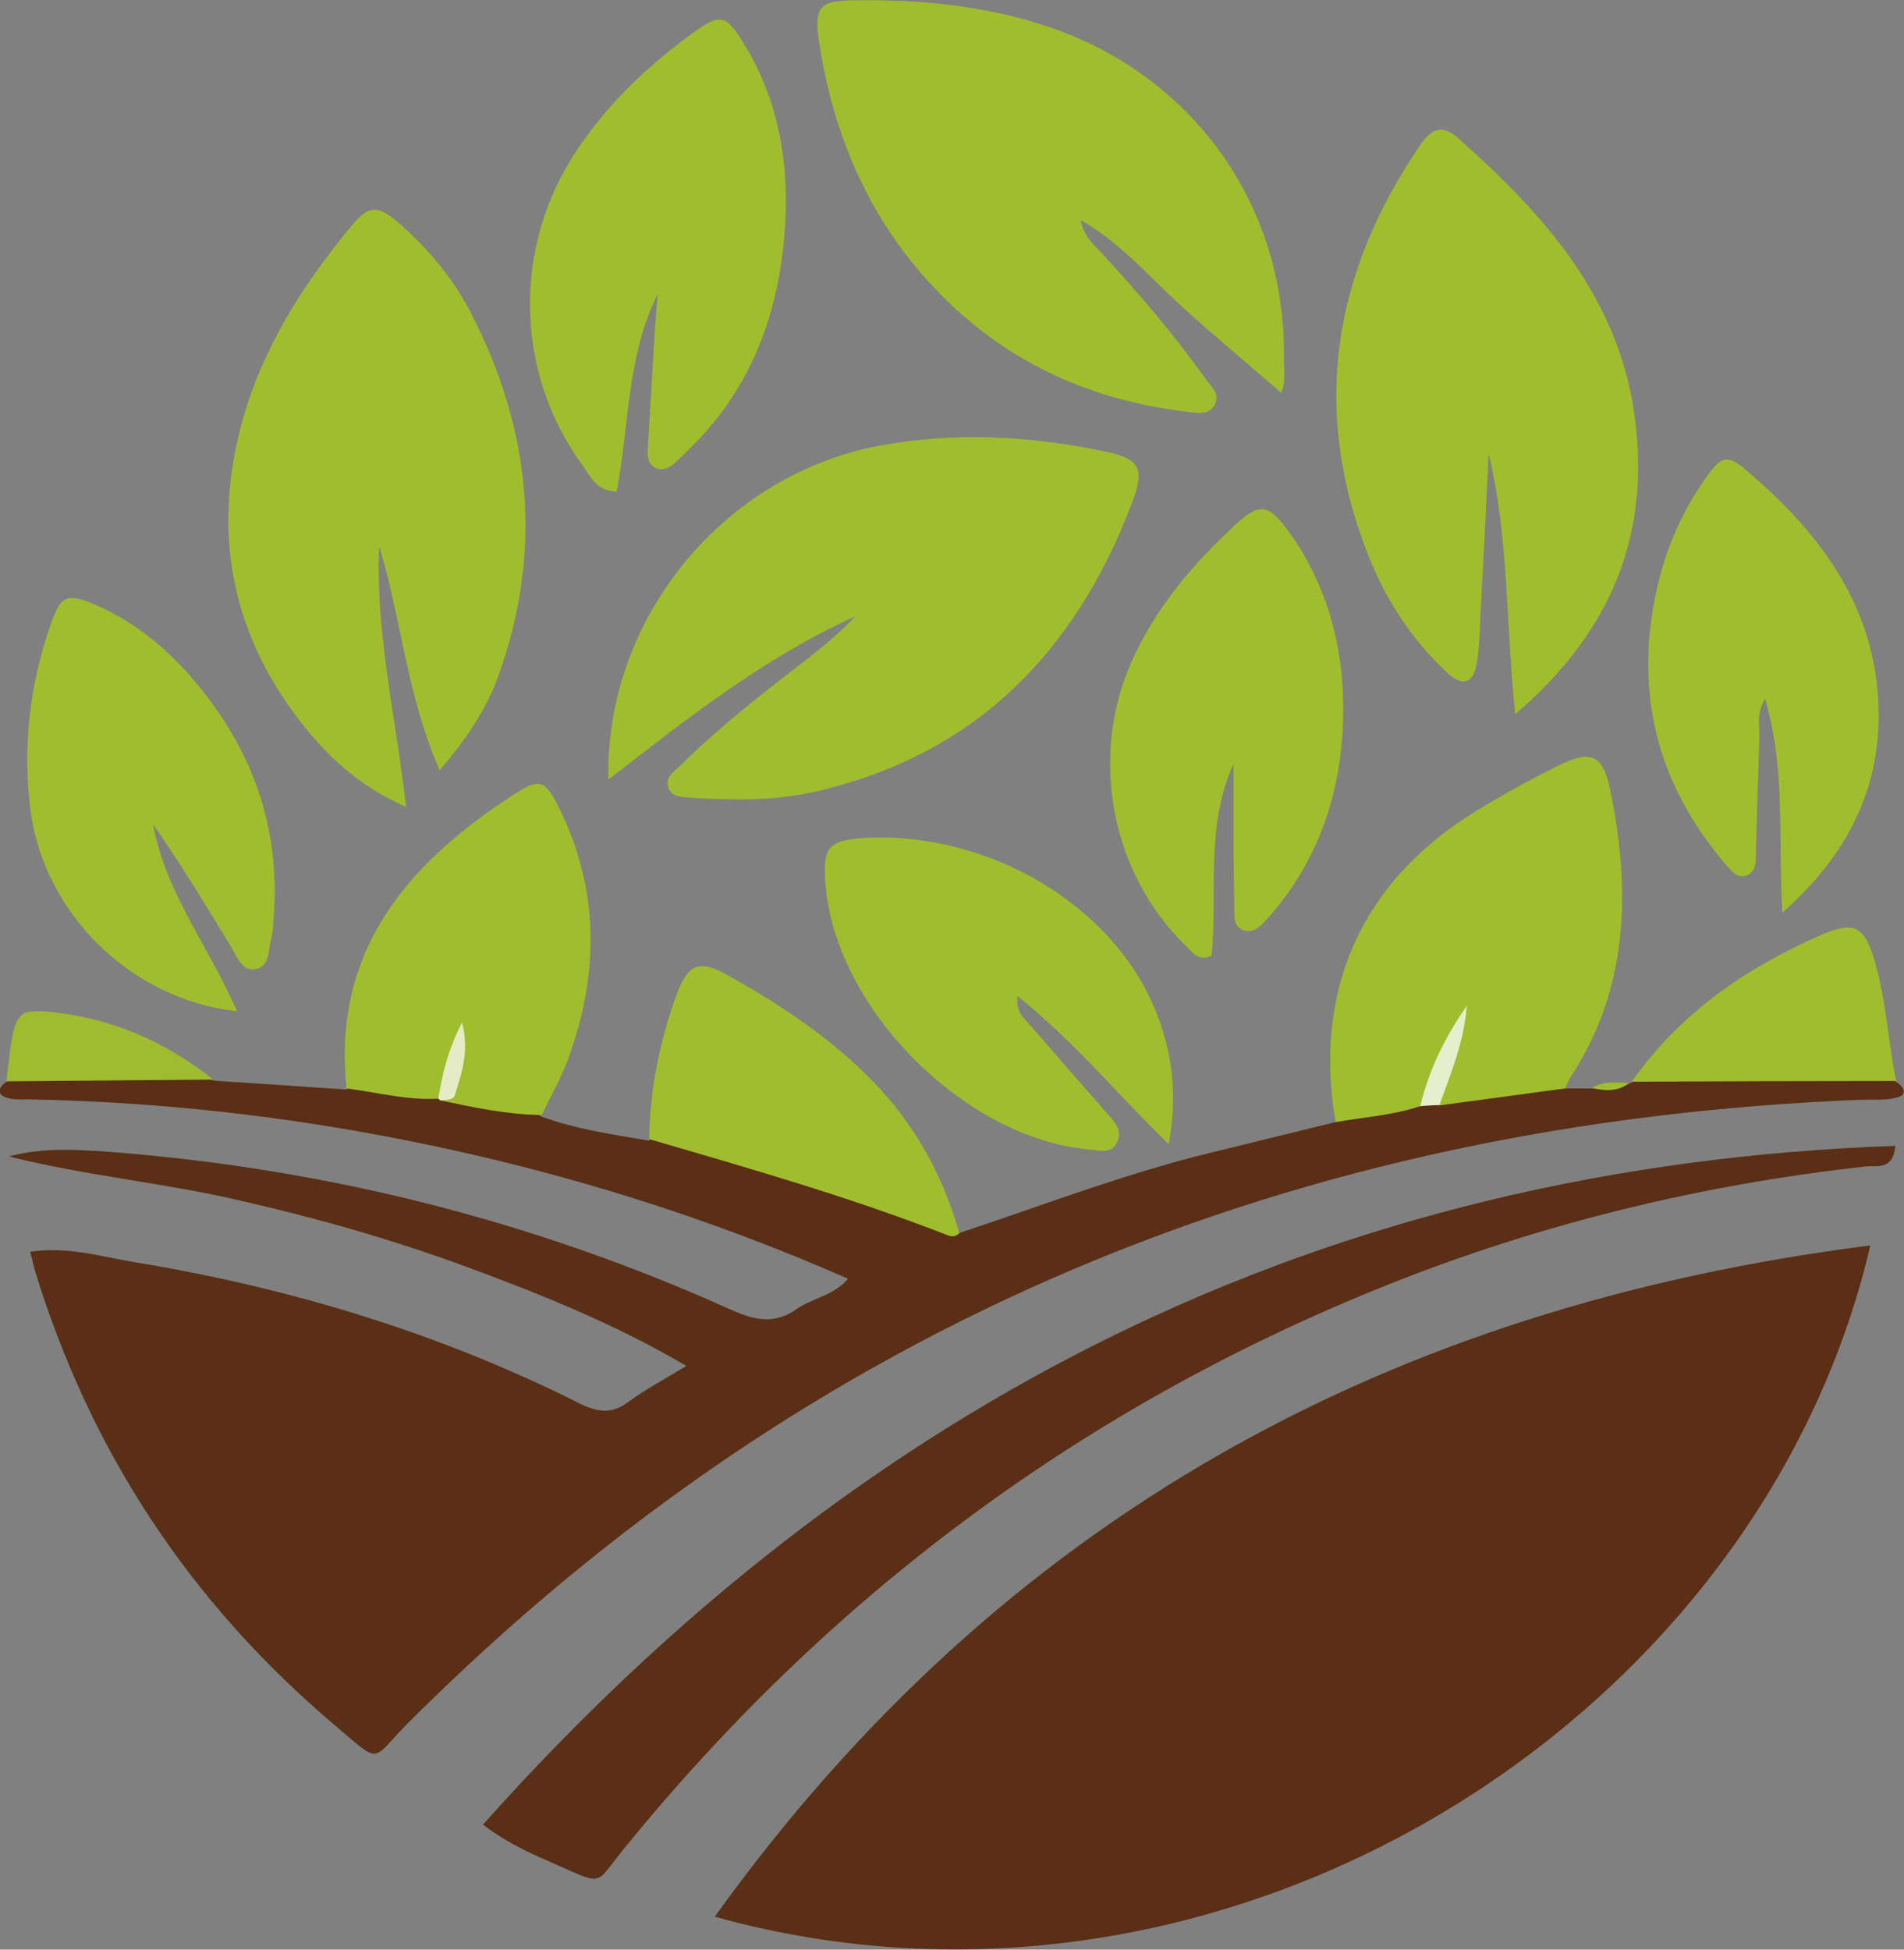
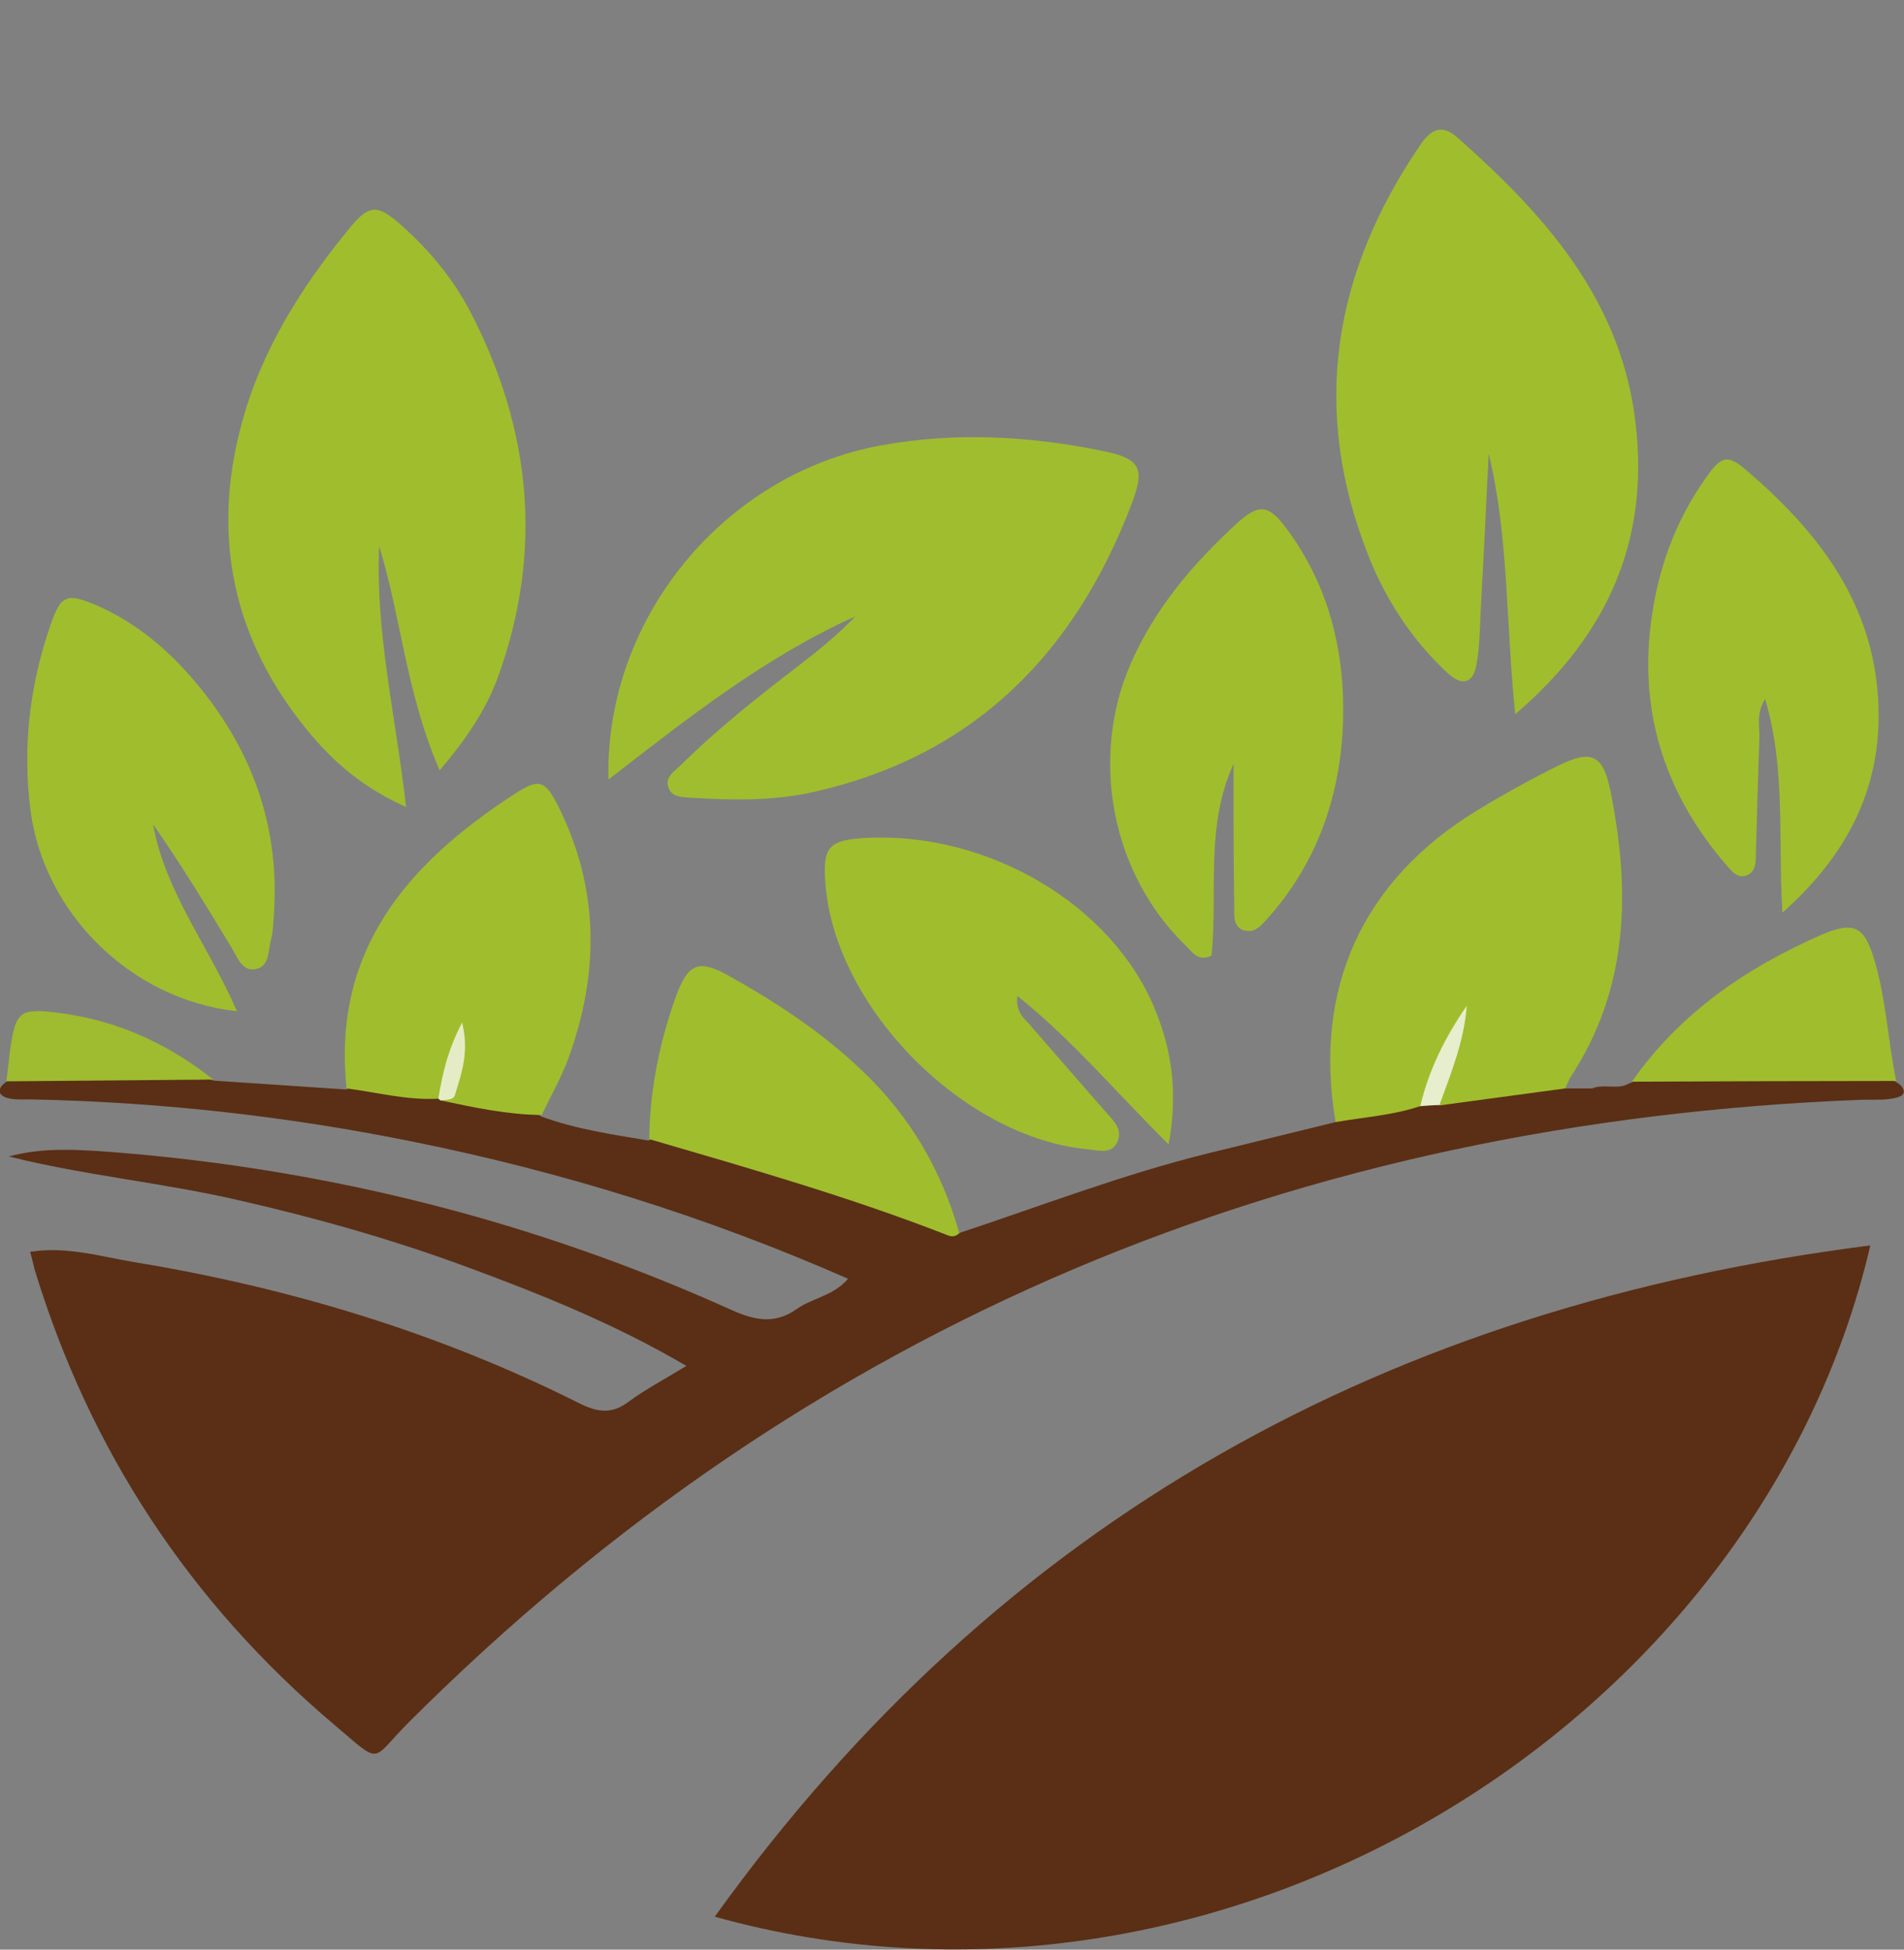
<svg xmlns="http://www.w3.org/2000/svg" width="537.3" height="550.1" version="1.1" viewBox="0 0 537.3 550.1">
  <rect x="0" y="0" width="537.3" height="550.1" fill="#808080" stroke="none" />
  <defs>
    <style>
      .cls-1 {
        fill: #e5ecc5;
      }

      .cls-2 {
        fill: #5a2f15;
      }

      .cls-3 {
        fill: #9fbb2f;
      }

      .cls-4 {
        fill: #a0bd2f;
      }

      .cls-5 {
        fill: #e7eecd;
      }

      .cls-6 {
        fill: #a0bd2e;
      }
    </style>
  </defs>
  <g>
    <g id="Layer_1">
      <g>
        <path class="cls-2" d="M201.7,540.8c80.9-112.6,190.6-172.2,326.1-189.4-31.5,135-182.7,229.3-326.1,189.4Z" />
        <path class="cls-2" d="M270.7,347.9c23.5-7.8,46.6-16.7,70.7-22.6,11.8-2.9,23.7-5.8,35.5-8.7,6.6-6.3,15.6-4.9,23.5-7.2,1.9-.3,3.9-.4,5.9-.6,11.8-1.3,23.3-6.4,35.4-1.7,2.5,0,5,0,7.6,0,3.4-1.4,7.2.5,10.4-1.4l.8-.3c3.3-2.3,6.9-3.6,10.9-3.6,17.6-.3,35.1-.2,52.7,0,4,0,7.7,1.2,11,3.5,2.1,1.2,3.2,3.4.7,4.2-3.2,1.1-7,.7-10.5.8-159.1,6.2-296.7,62.5-410,175.7-10.9,10.9-7.2,12.3-20.9.7-40.8-34.5-69-77.3-84.6-128.4-.4-1.5-.7-3-1.3-5.1,10.3-1.6,19.8,1.3,29.3,2.9,43.8,7.2,85.9,19.9,125.6,39.8,5.2,2.6,9.2,3.2,14-.4,4.7-3.5,9.9-6.2,16.3-10.1-20.3-11.9-40.8-20.1-61.6-27.8-21.1-7.8-42.6-13.9-64.5-18.9-21.5-5-43.6-7-65.1-12.4,9.9-2.7,19.9-1.9,29.7-1.2,60.6,4.8,118.8,19.5,174.2,44.5,6.7,3,12.3,4.1,18.5-.3,4.4-3.1,10.4-3.7,14.4-8.5-39.8-17.5-80.7-30.2-122.9-38.7-35.6-7.2-71.6-11.2-107.9-11.9-2.3,0-4.9.2-7-.6-2.6-1.1-1.7-3,.2-4.3,3.7-3.8,8.6-3.7,13.2-3.5,15.2.5,30.6-2.5,45.4,3.1,12.5.8,25,1.7,37.4,2.5,8.1-4.4,16.1.5,24.2.2,1.3.2,2.5.4,3.7.8,9,2.3,19,.5,27.1,6.6,9.8,3.6,20.1,5.1,30.3,6.8,1.8-.9,3.8-1.1,5.7-.7,28,6.7,55.8,14.4,81.8,27.1Z" />
        <path class="cls-4" d="M171.7,219.8c-1-45.6,32.9-86.1,76.8-94.1,21.3-3.9,42.4-2.7,63.4,1.7,9.6,2,11.2,4.7,7.7,14.1-16.1,42.7-44.6,71.8-90.2,82-11.3,2.5-22.7,2.3-34.1,1.6-2.6-.2-6,0-6.8-3.3-.7-2.6,1.8-4.2,3.5-5.8,10.4-10.3,21.8-19.3,33.4-28.2,5.6-4.3,11-8.7,16-13.9-25.1,11.3-46.6,28.1-69.5,45.9Z" />
-         <path class="cls-6" d="M361.5,110.8c-9.4-8.2-19.1-16.2-28.3-24.6-9.1-8.4-17.2-17.8-28.2-24.1.7,4.6,4.1,7.3,6.8,10.3,10.1,11,19.8,22.4,28.5,34.6,1.5,2.2,4.2,4.2,2.4,7.3-1.7,3-4.9,2.2-7.5,1.9-30.2-3.5-55.7-16.2-75.6-39.5-16.1-18.8-24.8-40.9-28.5-65.1-1.4-9.5.2-11.4,9.5-11.5,18.6-.3,37,1.4,54.8,7.3,41,13.6,67.4,50.3,66.9,93.1,0,4.2.6,8.6-1,10.4Z" />
        <path class="cls-6" d="M124,217.2c-9.4-21.7-10.8-43-17-63.1-1.1,24.4,4.7,48.1,7.6,73.6-12.4-5.5-20.8-13-28-21.8-20.9-25.6-27-54.6-18.4-86.4,5.6-20.8,17-38.8,30.6-55.3,5.4-6.6,7.8-6.6,14.5-.6,8,7.1,14.8,15.3,19.7,24.9,17,33.1,20.3,67.3,7.5,102.6-3.4,9.2-8.8,17.3-16.4,26.2Z" />
        <path class="cls-6" d="M427.6,201.7c-2.7-26.1-1.8-50.2-7.5-73.7-.7,15.1-1.5,30.2-2.3,45.2-.2,4.7-.3,9.5-1.1,14.1-.9,5.5-4,6.5-8.2,2.6-9.9-9.2-17.3-20.4-22.3-33-16.5-41.5-10-80.1,14.8-116.3,3.2-4.6,6.3-5.4,10.5-1.6,23.9,21.2,44.9,44.4,49.7,77.7,4.8,33.8-6.3,61.5-33.7,84.9Z" />
-         <path class="cls-2" d="M136.4,514.7c106.9-119.8,237.8-185.7,398.5-191.4-.8,7-5.1,5.5-8.2,5.8-47.2,5.2-93,16.4-137.1,34.2-85.1,34.4-156.2,87.6-214,158.9-7.6,9.4-5.1,9.9-18.2,4.1-6.7-3-13.7-5.8-21.1-11.5Z" />
-         <path class="cls-6" d="M185.6,83c-8.8,17.6-8,37.2-11.6,55.7-5.9-.2-7.4-4.4-9.6-7.4-19.1-26.1-19.8-61.4-1.9-88.5,9-13.6,20.7-24.7,33.9-34.1,6.7-4.8,8.5-4.4,13,2.8,11.7,18.5,14,39.1,11.4,60.2-2.6,20.8-10.5,39.4-25.7,54.4-1.4,1.4-2.8,2.8-4.2,4.1-1.8,1.7-3.9,3-6.3,1.6-1.9-1.1-1.9-3.3-1.8-5.2.6-10.6,1.3-21.2,1.9-31.8.2-3.9.6-7.8.9-11.7Z" />
        <path class="cls-6" d="M400.8,312.1c-7.8,2.6-15.9,3.1-23.9,4.5-6.4-37.6,7.5-68.3,40.2-88.1,7.4-4.5,15-8.7,22.7-12.5,9.3-4.6,12.6-3.1,14.7,7.3,5.6,28.1,5.2,55.5-11.3,80.6-.6,1-1,2.1-1.5,3.2-11.8,1.6-23.7,3.2-35.5,4.8-2.9-10.7,6.8-18.3,7-26-4,7.4-5.4,18.1-12.4,26.4Z" />
        <path class="cls-6" d="M348.2,215.3c-8.2,17.8-4.5,36.4-6.3,54.3-3.8,1.9-5.4-1-7.3-2.8-20.9-20.2-27.2-52.8-15.5-79.6,6.8-15.5,17.4-28,29.7-39.3,6.4-5.9,9.1-5.7,14.3,1.3,12,16.2,16.5,34.8,15.9,54.5-.6,18-5.6,34.9-16.6,49.7-1.6,2.2-3.4,4.3-5.3,6.4-1.6,1.8-3.4,3.5-6.1,2.7-2.8-.9-2.7-3.6-2.7-5.9-.1-7.9-.2-15.8-.2-23.6,0-5.9,0-11.7,0-17.6Z" />
        <path class="cls-6" d="M329.8,322.9c-14.8-14.6-26.9-29.2-42.7-41.9-.5,4.5,1.7,6.1,3.3,7.9,7.2,8.3,14.4,16.6,21.7,24.9,2.1,2.4,4.7,4.7,3.3,8.2-1.6,3.8-5.2,2.6-8.2,2.3-34.8-3.1-71-39.3-74.2-74.1-1-11.3.6-13.2,11.7-13.8,34.4-1.6,69.1,18.9,81.2,48.3,4.7,11.5,6.6,23.3,3.9,38.1Z" />
        <path class="cls-6" d="M66.7,285.3c-29.8-3.3-54.3-27.6-58.1-56.7-2.3-17.9-.2-35.4,5.7-52.4,2.9-8.4,4.6-9,13.2-5.3,9.5,4.2,17.6,10.5,24.6,18.1,17.8,19.5,27,42.3,25.2,69-.2,2.4-.2,4.8-.8,7-.9,3.2-.3,8-4.8,8.5-3.5.4-4.8-3.6-6.4-6.2-7.1-11.7-14.2-23.4-22.1-34.7,3.4,19.1,15.7,34.3,23.7,52.8Z" />
        <path class="cls-6" d="M503,257.6c-1.3-21.5,1-40.4-4.9-60.4-2.6,4.4-1.5,7.7-1.6,10.7-.4,11-.7,22-1,33,0,2.4,0,5.1-2.6,6.1-2.6,1-4.3-1.3-5.8-3-16.8-19.5-24.4-42-21.3-67.6,1.8-15,6.7-29.1,15.6-41.6,4.3-6.1,6-6.7,11.2-2.3,19.4,16.5,34.8,35.8,37.2,62.1,2.2,24.1-6.2,44.6-26.8,62.9Z" />
        <path class="cls-6" d="M123.7,310c-8.8.5-17.3-1.8-25.9-2.9-4.1-38.9,17.2-63.5,47.3-83,7.1-4.6,8.7-4.1,12.6,3.7,11.5,23.2,11.4,46.9,2.7,70.8-2,5.5-5,10.6-7.5,16-9.7-.1-19.1-2.1-28.5-4.1,2.7-4.7,4.8-9.6,4.8-14.8-.7,4.9-1.3,10.2-5.4,14.2Z" />
        <path class="cls-6" d="M270.7,347.9c-.9,1-2,1.1-3.1.7-27.6-10.8-56-18.9-84.4-27.2.2-13.9,2.9-27.4,7.6-40.4,3.4-9.3,6.5-10.4,15-5.6,13.4,7.5,26.2,15.9,37.4,26.6,13.5,12.8,22.5,28.1,27.5,45.9Z" />
        <path class="cls-6" d="M535.1,305c-24.9,0-49.7.1-74.6.2,13.5-19.3,32.2-32.1,53.4-41.4,9.5-4.1,12.3-2.4,15.2,7.6,3.2,11,3.7,22.5,6,33.6Z" />
        <path class="cls-3" d="M60.4,304.6c-19.5.2-39.1.3-58.6.5.4-3.1.7-6.2,1.1-9.3,1.6-10.6,2.8-11.4,13.8-10,16.4,2.1,30.8,8.7,43.6,18.9Z" />
-         <path class="cls-6" d="M459.7,305.6c-3.2,2.5-6.8,2.2-10.5,1.4,3.3-2.1,6.9-1.5,10.5-1.4Z" />
        <path class="cls-5" d="M400.8,312.1c2.4-10.3,7.1-19.6,13.1-28.3-.7,9.9-4.4,18.9-7.7,28-1.8,0-3.6.2-5.4.3Z" />
        <path class="cls-1" d="M123.7,310c1.1-6.8,2.6-13.6,6.7-21.5,2.1,8.4-.2,14.4-2,20.4-.5,1.7-2.6,1.3-4.1,1.6,0,0-.6-.5-.6-.5Z" />
      </g>
    </g>
  </g>
</svg>